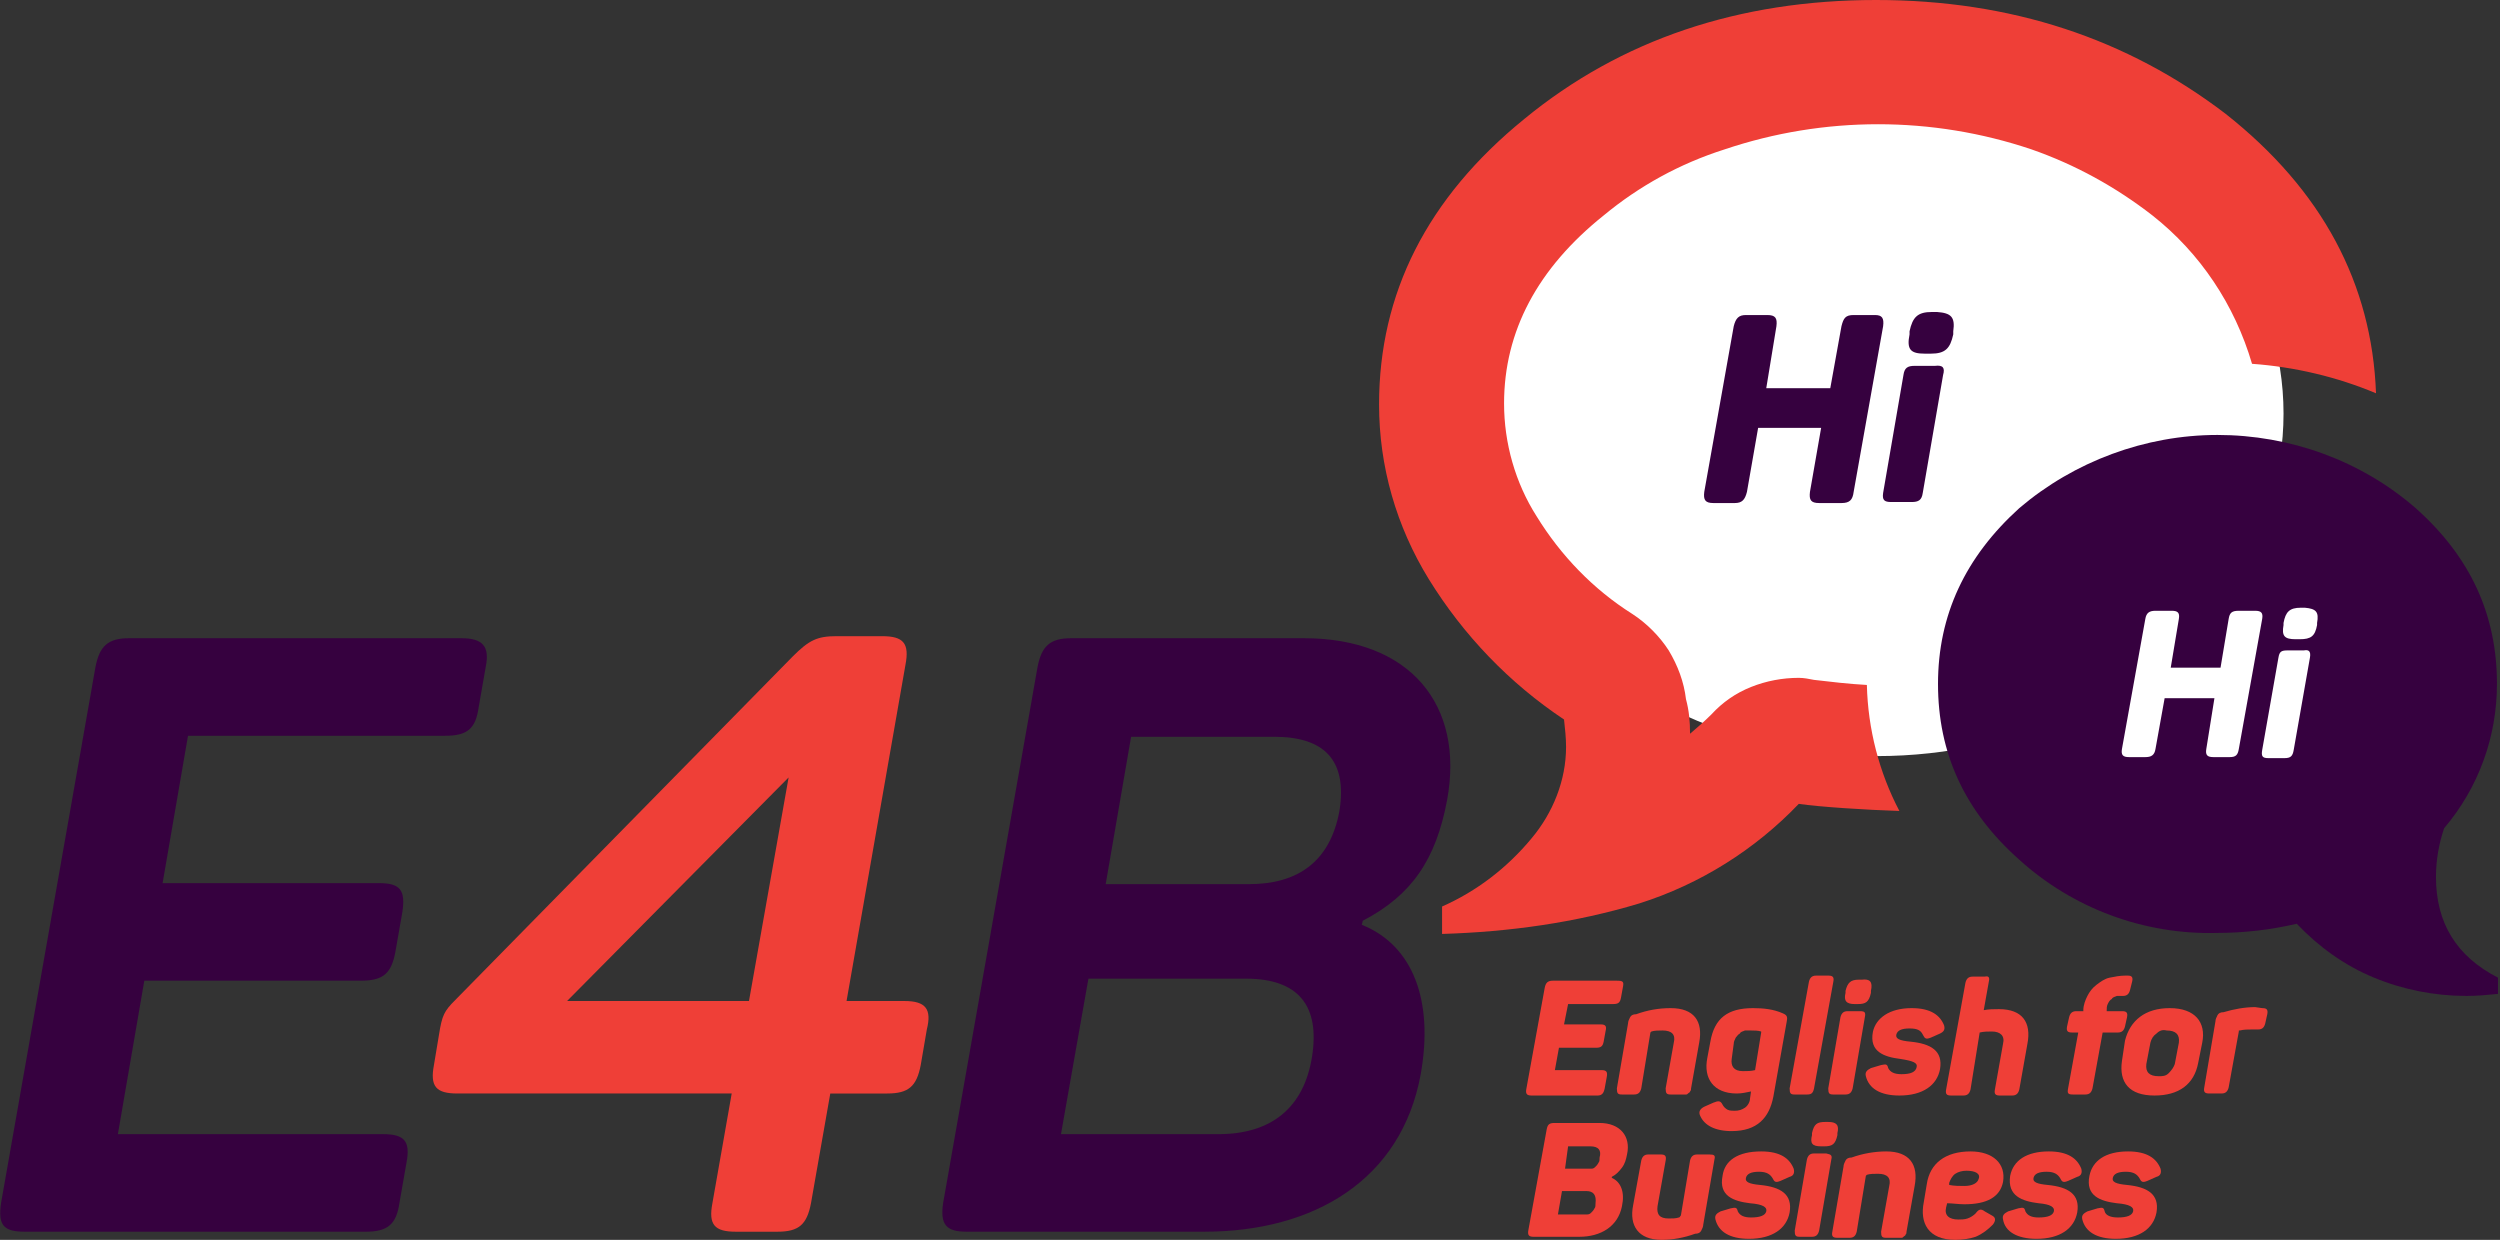
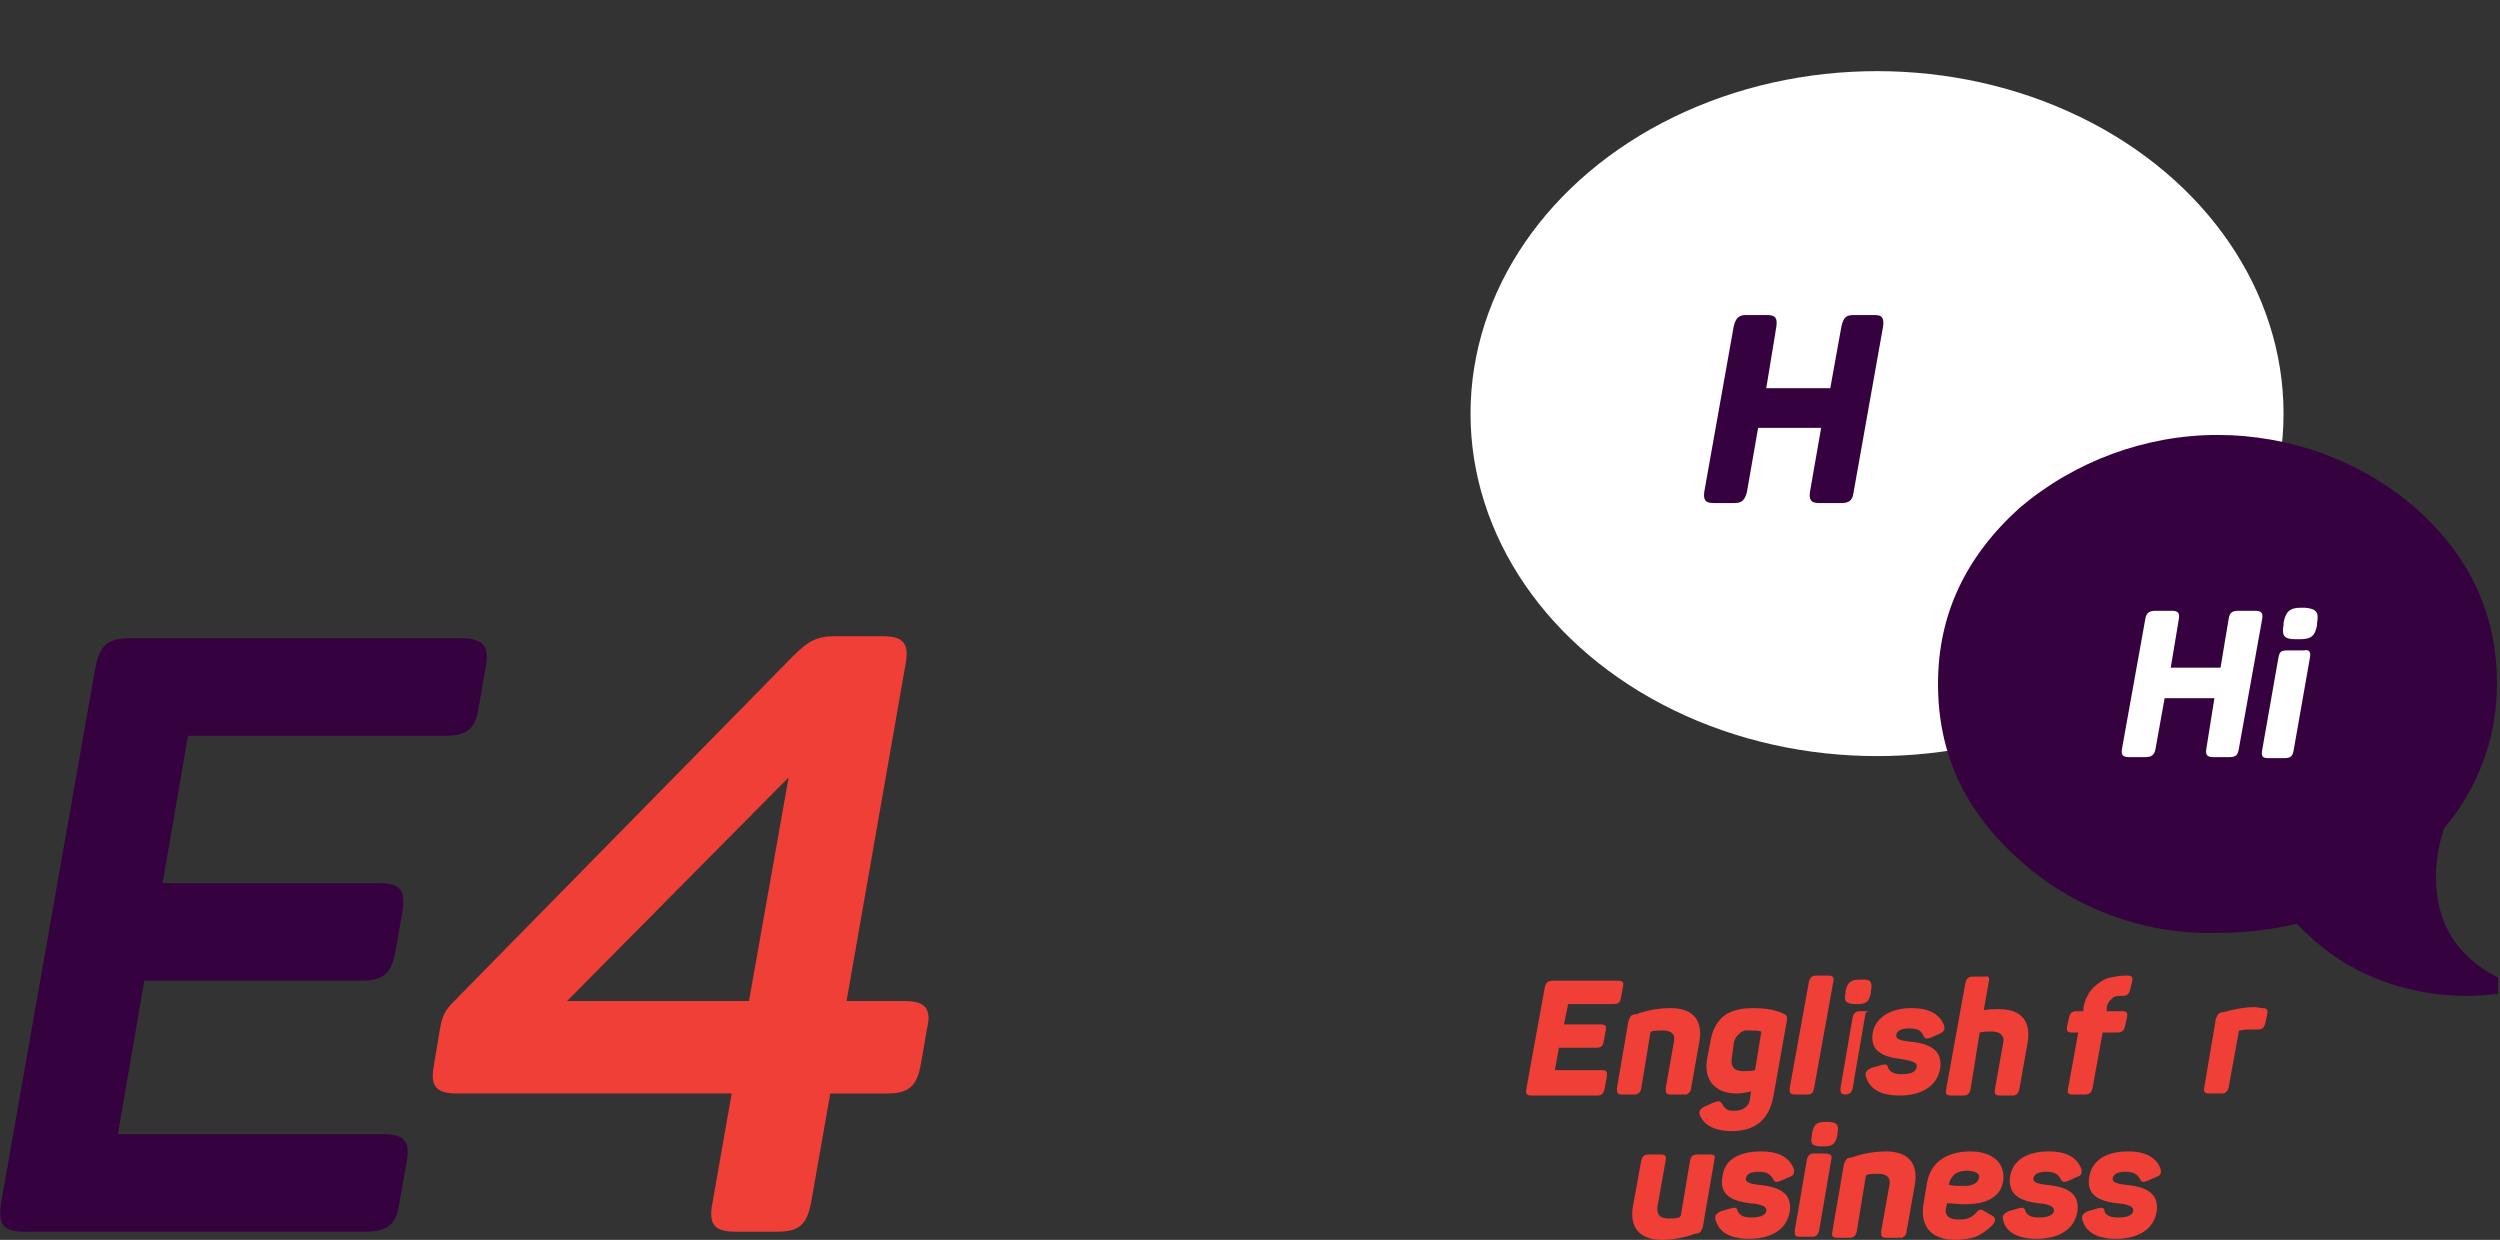
<svg xmlns="http://www.w3.org/2000/svg" xmlns:xlink="http://www.w3.org/1999/xlink" id="Layer_1" x="0px" y="0px" viewBox="0 0 246 122" style="enable-background:new 0 0 246 122;" xml:space="preserve">
  <rect x="0" y="0" width="246" height="122" fill="#333333" stroke="none" />
  <style type="text/css"> .st0{clip-path:url(#SVGID_00000093146897705141779290000016612945275218811567_);} .st1{fill:#FFFFFF;} .st2{fill:#EF3F37;} .st3{fill:#36013F;} </style>
  <g>
    <g>
      <defs>
        <rect id="SVGID_1_" width="245.8" height="122" />
      </defs>
      <clipPath id="SVGID_00000093864964929498087380000005950742187789359772_">
        <use xlink:href="#SVGID_1_" style="overflow:visible;" />
      </clipPath>
      <g style="clip-path:url(#SVGID_00000093864964929498087380000005950742187789359772_);">
        <ellipse class="st1" cx="184.7" cy="40.7" rx="40" ry="33.7" />
        <path class="st2" d="M91.2,101.3l-0.6,3.5c-0.4,2.1-1.2,2.8-3.3,2.8h-5.6l-1.9,10.8c-0.4,2.1-1.2,2.8-3.3,2.8h-4.1 c-2.1,0-2.7-0.7-2.3-2.8l1.9-10.8H45c-2.1,0-2.7-0.7-2.3-2.8l0.5-3c0.3-1.9,0.5-2.3,1.6-3.4L78,64.6c1.6-1.6,2.4-2,4.3-2h4.5 c2.1,0,2.7,0.7,2.3,2.8l-5.8,33.1H89C91.1,98.5,91.7,99.3,91.2,101.3z M55.8,98.5h17.9l3.9-22L55.8,98.5z" />
        <path class="st3" d="M47.8,65.6l-0.7,4c-0.3,2.1-1.1,2.8-3.3,2.8H18.5L16,86.9h21.3c2.1,0,2.6,0.7,2.3,2.8l-0.7,4 c-0.4,2.1-1.2,2.8-3.4,2.8H14.2l-2.6,15.1h26.1c2.1,0,2.7,0.7,2.3,2.8l-0.7,4c-0.3,2.1-1.2,2.8-3.3,2.8H2.4 c-2.1,0-2.6-0.7-2.3-2.8l9.3-52.8c0.4-2,1.2-2.8,3.3-2.8h32.7C47.5,62.8,48.2,63.6,47.8,65.6z" />
-         <path class="st3" d="M142.4,78.7c-1.1,5.9-3.5,9.4-8.3,11.9L134,91c5,2,7.1,7.4,5.8,14.7c-1.9,10.4-10.5,15.5-21.3,15.5H95.1 c-2,0-2.6-0.7-2.3-2.8l9.3-52.8c0.4-2,1.2-2.8,3.3-2.8h22.9C138.8,62.8,144.1,69.4,142.4,78.7z M122.6,96.3h-15.5l-2.7,15.3h15.5 c5.2,0,8.4-2.6,9.2-7.6C129.9,99,127.8,96.3,122.6,96.3z M125.4,72.5h-14.1L108.8,87h14.1c4.9,0,8-2.3,8.9-7.2 C132.6,74.8,130.3,72.5,125.4,72.5z" />
        <g>
          <path class="st2" d="M159.7,97.1l-0.2,1.1c-0.1,0.5-0.3,0.6-0.8,0.6h-4.4l-0.4,2h3.6c0.5,0,0.6,0.2,0.5,0.6l-0.2,1.1 c-0.1,0.5-0.3,0.6-0.8,0.6h-3.6l-0.4,2.2h4.6c0.5,0,0.6,0.2,0.5,0.7l-0.2,1.1c-0.1,0.5-0.3,0.7-0.7,0.7h-6.5 c-0.5,0-0.6-0.2-0.5-0.7l1.8-9.9c0.1-0.5,0.3-0.7,0.8-0.7h6.3C159.7,96.5,159.8,96.6,159.7,97.1z" />
          <path class="st2" d="M164.4,99.2c2.3,0,3.2,1.3,2.8,3.4l-0.8,4.5c0,0.1,0,0.2-0.1,0.3c0,0.1-0.1,0.1-0.2,0.2 c-0.1,0.1-0.1,0.1-0.2,0.1c-0.1,0-0.2,0-0.3,0h-1.2c-0.4,0-0.5-0.1-0.5-0.6l0.8-4.5c0.2-0.8-0.2-1.2-1.1-1.2 c-0.4,0-0.8,0-1.1,0.1c0,0,0,0-0.1,0.1l-0.9,5.5c-0.1,0.4-0.3,0.6-0.7,0.6h-1.2c-0.4,0-0.5-0.1-0.5-0.6l1.1-6.4 c0-0.2,0.1-0.4,0.2-0.6c0.1-0.2,0.3-0.3,0.6-0.3C162.1,99.4,163.2,99.2,164.4,99.2z" />
          <path class="st2" d="M172.5,99.2c1,0,2,0.1,2.9,0.5c0.5,0.2,0.5,0.4,0.4,0.9l-1.3,7.3c-0.4,2.1-1.6,3.4-4.1,3.4 c-1.7,0-2.7-0.6-3.1-1.5c-0.2-0.4,0-0.7,0.4-0.9l0.9-0.4c0.5-0.2,0.7-0.2,0.9,0.2c0.1,0.2,0.3,0.4,0.5,0.5s0.5,0.1,0.7,0.1 c0.4,0,0.7-0.1,1-0.3c0.3-0.2,0.5-0.6,0.5-0.9l0.1-0.7c-0.5,0.1-0.9,0.2-1.4,0.2c-2.3,0-3.3-1.5-2.9-3.5l0.3-1.6 C168.7,100.2,170,99.2,172.5,99.2z M172.3,101.4c-0.2,0-0.4,0-0.6,0c-0.2,0.1-0.4,0.1-0.5,0.3c-0.2,0.1-0.3,0.3-0.4,0.4 c-0.1,0.2-0.2,0.4-0.2,0.6l-0.2,1.5c-0.1,0.7,0.2,1.2,1.1,1.2c0.4,0,0.8,0,1.2-0.1l0.6-3.7v-0.1 C173,101.4,172.6,101.4,172.3,101.4z" />
          <path class="st2" d="M177.8,107.7h-1.2c-0.4,0-0.5-0.1-0.5-0.6l1.9-10.5c0.1-0.4,0.3-0.6,0.7-0.6h1.2c0.4,0,0.6,0.1,0.5,0.6 l-1.9,10.5C178.4,107.6,178.2,107.7,177.8,107.7z" />
-           <path class="st2" d="M183.5,100.1l-1.2,7c-0.1,0.4-0.3,0.6-0.7,0.6h-1.2c-0.4,0-0.5-0.1-0.5-0.6l1.2-7c0.1-0.4,0.3-0.6,0.7-0.6 h1.2C183.5,99.5,183.6,99.6,183.5,100.1z M184.1,97.5v0.2c-0.2,0.9-0.5,1.1-1.3,1.1h-0.3c-0.8,0-1.1-0.3-0.9-1.1v-0.2 c0.2-0.8,0.5-1.1,1.3-1.1h0.3C184,96.3,184.3,96.6,184.1,97.5z" />
+           <path class="st2" d="M183.5,100.1l-1.2,7c-0.1,0.4-0.3,0.6-0.7,0.6c-0.4,0-0.5-0.1-0.5-0.6l1.2-7c0.1-0.4,0.3-0.6,0.7-0.6 h1.2C183.5,99.5,183.6,99.6,183.5,100.1z M184.1,97.5v0.2c-0.2,0.9-0.5,1.1-1.3,1.1h-0.3c-0.8,0-1.1-0.3-0.9-1.1v-0.2 c0.2-0.8,0.5-1.1,1.3-1.1h0.3C184,96.3,184.3,96.6,184.1,97.5z" />
          <path class="st2" d="M188.1,99.2c1.9,0,2.8,0.7,3.2,1.7c0.1,0.4,0,0.6-0.4,0.8l-0.9,0.4c-0.5,0.2-0.6,0.1-0.8-0.3 s-0.5-0.6-1.3-0.6s-1.2,0.2-1.3,0.6s0.3,0.6,1.4,0.7c2,0.2,3.2,0.9,2.9,2.7c-0.3,1.6-1.7,2.6-4,2.6c-1.9,0-3-0.7-3.3-1.9 c-0.1-0.4,0.1-0.6,0.5-0.8l1-0.3c0.5-0.1,0.6-0.1,0.7,0.3c0.2,0.4,0.6,0.6,1.3,0.6c0.9,0,1.4-0.2,1.5-0.7 c0.1-0.4-0.3-0.6-1.6-0.8c-1.6-0.2-3.1-0.7-2.7-2.7C184.6,100.2,185.9,99.2,188.1,99.2z" />
          <path class="st2" d="M195.7,96.6l-0.5,2.8c0.5-0.1,1-0.1,1.5-0.1c2.3,0,3.2,1.3,2.8,3.4l-0.8,4.5c-0.1,0.4-0.3,0.6-0.7,0.6h-1.2 c-0.4,0-0.6-0.1-0.5-0.6l0.8-4.5c0.2-0.8-0.3-1.2-1.1-1.2c-0.4,0-0.8,0-1.2,0.1l-0.9,5.6c-0.1,0.4-0.3,0.6-0.7,0.6H192 c-0.4,0-0.6-0.1-0.5-0.6l1.9-10.5c0.1-0.4,0.3-0.6,0.7-0.6h1.2C195.7,96,195.8,96.2,195.7,96.6z" />
          <path class="st2" d="M209.8,96.6l-0.2,0.8c-0.1,0.4-0.3,0.6-0.7,0.6c-0.2,0-0.4,0-0.6,0c-0.2,0.1-0.4,0.1-0.5,0.3 c-0.2,0.1-0.3,0.3-0.4,0.5c-0.1,0.2-0.1,0.4-0.1,0.6v0.1h1.5c0.4,0,0.6,0.1,0.5,0.6l-0.2,0.9c-0.1,0.4-0.3,0.6-0.7,0.6h-1.5 l-1,5.5c-0.1,0.4-0.3,0.6-0.7,0.6H204c-0.5,0-0.6-0.1-0.5-0.6l1-5.5h-0.6c-0.4,0-0.6-0.1-0.5-0.6l0.2-0.9 c0.1-0.4,0.3-0.6,0.7-0.6h0.7v-0.1c0-0.5,0.2-1,0.4-1.4s0.5-0.8,0.9-1.1c0.4-0.3,0.8-0.6,1.3-0.7s1-0.2,1.5-0.2h0.3 C209.8,96,209.9,96.2,209.8,96.6z" />
-           <path class="st2" d="M213.5,99.2c2.5,0,3.6,1.4,3.2,3.4l-0.4,2c-0.4,2.1-1.9,3.2-4.3,3.2c-2.5,0-3.5-1.3-3.2-3.4l0.3-2 C209.6,100.4,211.1,99.2,213.5,99.2z M213.2,101.4c-0.4-0.1-0.7,0-1,0.3c-0.3,0.2-0.5,0.5-0.6,0.9l-0.4,2.1 c-0.1,0.8,0.3,1.2,1.2,1.2c0.4,0,0.7,0,1-0.3s0.5-0.6,0.6-0.9l0.4-2.1C214.5,101.8,214.1,101.4,213.2,101.4L213.2,101.4z" />
          <path class="st2" d="M222.6,99.2c0.4,0,0.6,0.1,0.5,0.6l-0.2,0.9c-0.1,0.4-0.3,0.6-0.7,0.6h-0.6c-0.4,0-0.8,0-1.2,0.1 c0,0,0,0-0.1,0c0,0,0,0,0,0.1l-1,5.5c-0.1,0.4-0.3,0.6-0.7,0.6h-1.2c-0.4,0-0.6-0.1-0.5-0.6l1.1-6.5c0-0.2,0.1-0.4,0.2-0.6 c0.1-0.2,0.3-0.3,0.6-0.3c1-0.3,2.1-0.5,3.1-0.5L222.6,99.2z" />
-           <path class="st2" d="M160.1,113.6c-0.1,0.5-0.2,0.9-0.5,1.3s-0.6,0.7-1,0.9v0.1c0.9,0.4,1.3,1.4,1,2.8c-0.4,2-2.1,3-4.2,3h-4.5 c-0.5,0-0.6-0.2-0.5-0.7l1.8-9.9c0.1-0.5,0.3-0.6,0.8-0.6h4.4C159.4,110.5,160.5,111.8,160.1,113.6z M156.1,117.2h-2.4l-0.4,2.3 h2.4c0.2,0,0.3,0,0.5,0s0.3-0.1,0.4-0.2c0.1-0.1,0.2-0.2,0.3-0.4c0.1-0.1,0.1-0.3,0.1-0.5C157.1,117.6,156.8,117.2,156.1,117.2 L156.1,117.2z M156.5,112.8h-2.2L154,115h2.1c0.2,0,0.3,0,0.5,0s0.3-0.1,0.4-0.2c0.1-0.1,0.2-0.2,0.3-0.4 c0.1-0.1,0.1-0.3,0.1-0.5C157.6,113.2,157.3,112.8,156.5,112.8L156.5,112.8z" />
          <path class="st2" d="M168.7,114.1l-1.1,6.4c0,0.2-0.1,0.4-0.2,0.6c-0.1,0.2-0.3,0.3-0.6,0.3c-1.1,0.4-2.2,0.6-3.3,0.6 c-2.3,0-3.2-1.4-2.8-3.4l0.8-4.4c0.1-0.4,0.3-0.6,0.7-0.6h1.2c0.4,0,0.6,0.1,0.5,0.6l-0.8,4.5c-0.1,0.8,0.2,1.2,1.1,1.2 c0.4,0,0.7,0,1-0.1c0.1,0,0.1-0.1,0.2-0.2l0.9-5.4c0.1-0.4,0.3-0.6,0.7-0.6h1.2C168.7,113.6,168.8,113.7,168.7,114.1z" />
          <path class="st2" d="M173.3,113.3c1.9,0,2.8,0.7,3.2,1.7c0.1,0.4,0,0.7-0.4,0.8l-0.9,0.4c-0.5,0.2-0.6,0.1-0.8-0.3 c-0.2-0.3-0.5-0.6-1.3-0.6s-1.2,0.2-1.3,0.6s0.3,0.6,1.4,0.7c2,0.2,3.2,0.9,2.9,2.7c-0.3,1.6-1.7,2.6-4,2.6 c-1.9,0-3-0.7-3.3-1.9c-0.1-0.4,0.1-0.6,0.5-0.8l1-0.3c0.5-0.1,0.6-0.1,0.7,0.3c0.2,0.4,0.6,0.6,1.3,0.6c0.9,0,1.4-0.2,1.5-0.6 s-0.3-0.7-1.6-0.8c-1.6-0.2-3.1-0.7-2.7-2.7C169.7,114.2,171,113.3,173.3,113.3z" />
          <path class="st2" d="M180.2,114.1l-1.2,7c-0.1,0.4-0.3,0.6-0.7,0.6h-1.2c-0.4,0-0.5-0.1-0.5-0.6l1.2-7c0.1-0.4,0.3-0.6,0.7-0.6 h1.2C180.2,113.6,180.3,113.7,180.2,114.1z M180.8,111.5v0.2c-0.2,0.9-0.5,1.1-1.3,1.1h-0.3c-0.9,0-1.1-0.3-0.9-1.1v-0.2 c0.2-0.9,0.5-1.1,1.3-1.1h0.3C180.7,110.4,181,110.7,180.8,111.5z" />
          <path class="st2" d="M185.6,113.3c2.3,0,3.2,1.3,2.8,3.4l-0.8,4.5c0,0.1,0,0.2-0.1,0.3c0,0.1-0.1,0.1-0.2,0.2 c-0.1,0.1-0.1,0.1-0.2,0.1c-0.1,0-0.2,0-0.3,0h-1.2c-0.4,0-0.5-0.1-0.5-0.6l0.8-4.5c0.2-0.8-0.2-1.2-1.1-1.2 c-0.4,0-0.8,0-1.1,0.1c0,0,0,0-0.1,0.1l-0.9,5.5c-0.1,0.4-0.3,0.6-0.7,0.6h-1.2c-0.4,0-0.6-0.1-0.5-0.6l1.1-6.4 c0-0.2,0.1-0.4,0.2-0.6c0.1-0.2,0.3-0.3,0.6-0.3C183.3,113.5,184.5,113.3,185.6,113.3z" />
          <path class="st2" d="M193.9,113.3c2.2,0,3.5,1.2,3.2,3c-0.3,1.5-1.6,2.2-3.8,2.2c-0.6,0-1.2-0.1-1.7-0.1l-0.1,0.4 c-0.2,0.8,0.3,1.2,1.2,1.2c0.3,0,0.6,0,0.9-0.1c0.3-0.1,0.6-0.3,0.8-0.5c0.3-0.4,0.5-0.5,0.9-0.2l0.7,0.4 c0.4,0.2,0.4,0.5,0.1,0.9c-0.5,0.5-1,0.9-1.7,1.2c-0.6,0.2-1.3,0.3-2,0.3c-2.7,0-3.5-1.7-3.1-3.7l0.3-1.8 C189.9,114.5,191.4,113.3,193.9,113.3z M193.5,115.2c-0.4,0-0.8,0.1-1.1,0.3c-0.3,0.2-0.5,0.6-0.6,0.9v0.2 c0.5,0.1,1,0.1,1.5,0.1c0.8,0,1.3-0.3,1.4-0.7C194.9,115.5,194.4,115.2,193.5,115.2L193.5,115.2z" />
          <path class="st2" d="M201.6,113.3c1.9,0,2.8,0.7,3.2,1.7c0.1,0.4,0,0.7-0.4,0.8l-0.9,0.4c-0.5,0.2-0.6,0.1-0.8-0.3 c-0.2-0.3-0.5-0.6-1.3-0.6s-1.2,0.2-1.3,0.6s0.3,0.6,1.4,0.7c2,0.2,3.2,0.9,2.9,2.7c-0.3,1.6-1.7,2.6-4,2.6 c-1.9,0-3.1-0.7-3.3-1.9c-0.1-0.4,0.1-0.6,0.5-0.8l1-0.3c0.5-0.1,0.6-0.1,0.7,0.3c0.2,0.4,0.6,0.6,1.3,0.6 c0.9,0,1.4-0.2,1.5-0.6s-0.3-0.7-1.5-0.8c-1.6-0.2-3.1-0.7-2.8-2.7C198.1,114.2,199.4,113.3,201.6,113.3z" />
          <path class="st2" d="M209.4,113.3c1.9,0,2.8,0.7,3.2,1.7c0.1,0.4,0,0.7-0.4,0.8l-0.9,0.4c-0.5,0.2-0.6,0.1-0.8-0.3 c-0.2-0.3-0.5-0.6-1.3-0.6s-1.2,0.2-1.3,0.6s0.3,0.6,1.4,0.7c2,0.2,3.2,0.9,2.9,2.7c-0.3,1.6-1.7,2.6-4,2.6 c-1.9,0-3-0.7-3.3-1.9c-0.1-0.4,0.1-0.6,0.5-0.8l1-0.3c0.5-0.1,0.6-0.1,0.7,0.3s0.6,0.6,1.3,0.6c0.9,0,1.4-0.2,1.5-0.6 s-0.3-0.7-1.6-0.8c-1.6-0.2-3.1-0.7-2.7-2.7C205.9,114.2,207.2,113.3,209.4,113.3z" />
        </g>
        <path class="st3" d="M185.3,32.1l-2.9,16.3c-0.1,0.8-0.4,1.1-1.2,1.1H179c-0.8,0-1-0.3-0.9-1.1l1.1-6.3H173l-1.1,6.3 c-0.2,0.8-0.5,1.1-1.2,1.1h-2.1c-0.8,0-1-0.3-0.9-1.1l2.9-16.3c0.2-0.8,0.5-1.1,1.2-1.1h2.1c0.8,0,1,0.3,0.9,1.1l-1,6.1h6.3 l1.1-6.1c0.2-0.8,0.4-1.1,1.2-1.1h2.1C185.2,31,185.4,31.3,185.3,32.1z" />
-         <path class="st3" d="M191.2,36.9l-2,11.6c-0.1,0.7-0.4,0.9-1.1,0.9h-2c-0.7,0-0.9-0.2-0.8-0.9l2-11.6c0.1-0.7,0.4-0.9,1.1-0.9h2 C191.2,35.9,191.4,36.2,191.2,36.9z M192.2,32.6v0.3c-0.3,1.4-0.8,1.9-2.2,1.9h-0.6c-1.4,0-1.8-0.4-1.5-1.9v-0.3 c0.3-1.4,0.8-1.9,2.2-1.9h0.5C192,30.8,192.4,31.2,192.2,32.6L192.2,32.6z" />
        <path class="st3" d="M239.7,86.3c0,4.5,2,7.8,6.1,9.9v1.6c-1,0.1-2,0.2-3.1,0.2c-3.1,0-6.2-0.6-9.1-1.8c-2.9-1.2-5.4-3-7.6-5.3 c-2.6,0.6-5.2,0.9-7.8,0.9c-7.2,0.2-14.2-2.4-19.5-7.2c-5.4-4.8-8-10.5-8-17.3s2.7-12.5,8-17.3c5.4-4.6,12.4-7.2,19.5-7.2 s14.1,2.5,19.5,7.2c5.4,4.8,8,10.5,8,17.3c0,5.2-1.8,10.2-5.2,14.2C240,83,239.7,84.6,239.7,86.3z" />
        <path class="st1" d="M222.6,60.9l-2.3,12.8c-0.1,0.6-0.3,0.8-0.9,0.8h-1.6c-0.6,0-0.8-0.2-0.7-0.8l0.8-5H213l-0.9,5 c-0.1,0.6-0.4,0.8-1,0.8h-1.6c-0.6,0-0.8-0.2-0.7-0.8l2.3-12.8c0.1-0.6,0.4-0.8,1-0.8h1.6c0.6,0,0.8,0.2,0.7,0.8l-0.8,4.8h4.9 l0.8-4.8c0.1-0.6,0.3-0.8,1-0.8h1.6C222.5,60.1,222.7,60.3,222.6,60.9z" />
        <path class="st1" d="M227.3,64.7l-1.6,9.1c-0.1,0.6-0.3,0.8-0.9,0.8h-1.6c-0.6,0-0.7-0.2-0.6-0.8l1.6-9.1 c0.1-0.6,0.3-0.7,0.9-0.7h1.6C227.2,63.9,227.4,64.1,227.3,64.7z M228,61.3v0.2c-0.2,1.1-0.6,1.4-1.7,1.4h-0.4 c-1.1,0-1.4-0.3-1.2-1.4v-0.2c0.2-1.1,0.6-1.5,1.7-1.5h0.4C227.9,59.9,228.2,60.2,228,61.3z" />
-         <path class="st2" d="M178.5,66.9c-0.5-0.1-1-0.2-1.5-0.2c-1.6,0-3.2,0.3-4.7,0.9s-2.8,1.5-3.9,2.7c-0.7,0.7-1.4,1.3-2.1,1.9 c0-1.2-0.1-2.3-0.4-3.4c-0.2-1.7-0.8-3.3-1.7-4.8c-0.9-1.4-2.2-2.7-3.6-3.6c-3.8-2.4-7-5.7-9.4-9.6c-2.1-3.3-3.2-7.2-3.2-11.1 c0-7.1,3.3-13.3,9.8-18.5c3.5-2.9,7.5-5.1,11.9-6.5c9.8-3.3,20.4-3.3,30.2,0c4.3,1.5,8.3,3.7,11.9,6.5c4.7,3.7,8.1,8.8,9.8,14.6 c4.2,0.3,8.4,1.3,12.2,2.9c-0.4-10.8-5.3-20-14.8-27.5C209.3,3.8,197.9,0,184.6,0c-13.5,0-25.1,3.9-34.6,11.7 c-9.6,7.8-14.3,17.2-14.3,28.1c0,6.1,1.7,12,4.9,17.2c3.4,5.5,7.9,10.2,13.3,13.8c0.1,0.9,0.2,1.8,0.2,2.7c0,3.3-1.3,6.5-3.4,9 c-2.4,2.9-5.4,5.2-8.8,6.7v2.7c6.6-0.2,13.1-1.1,19.4-3c6-1.9,11.4-5.3,15.7-9.8c2,0.3,6.7,0.6,9.9,0.7c-2-3.8-3.1-8.1-3.2-12.4 C181.9,67.3,180.2,67.1,178.5,66.9z" />
      </g>
    </g>
  </g>
</svg>